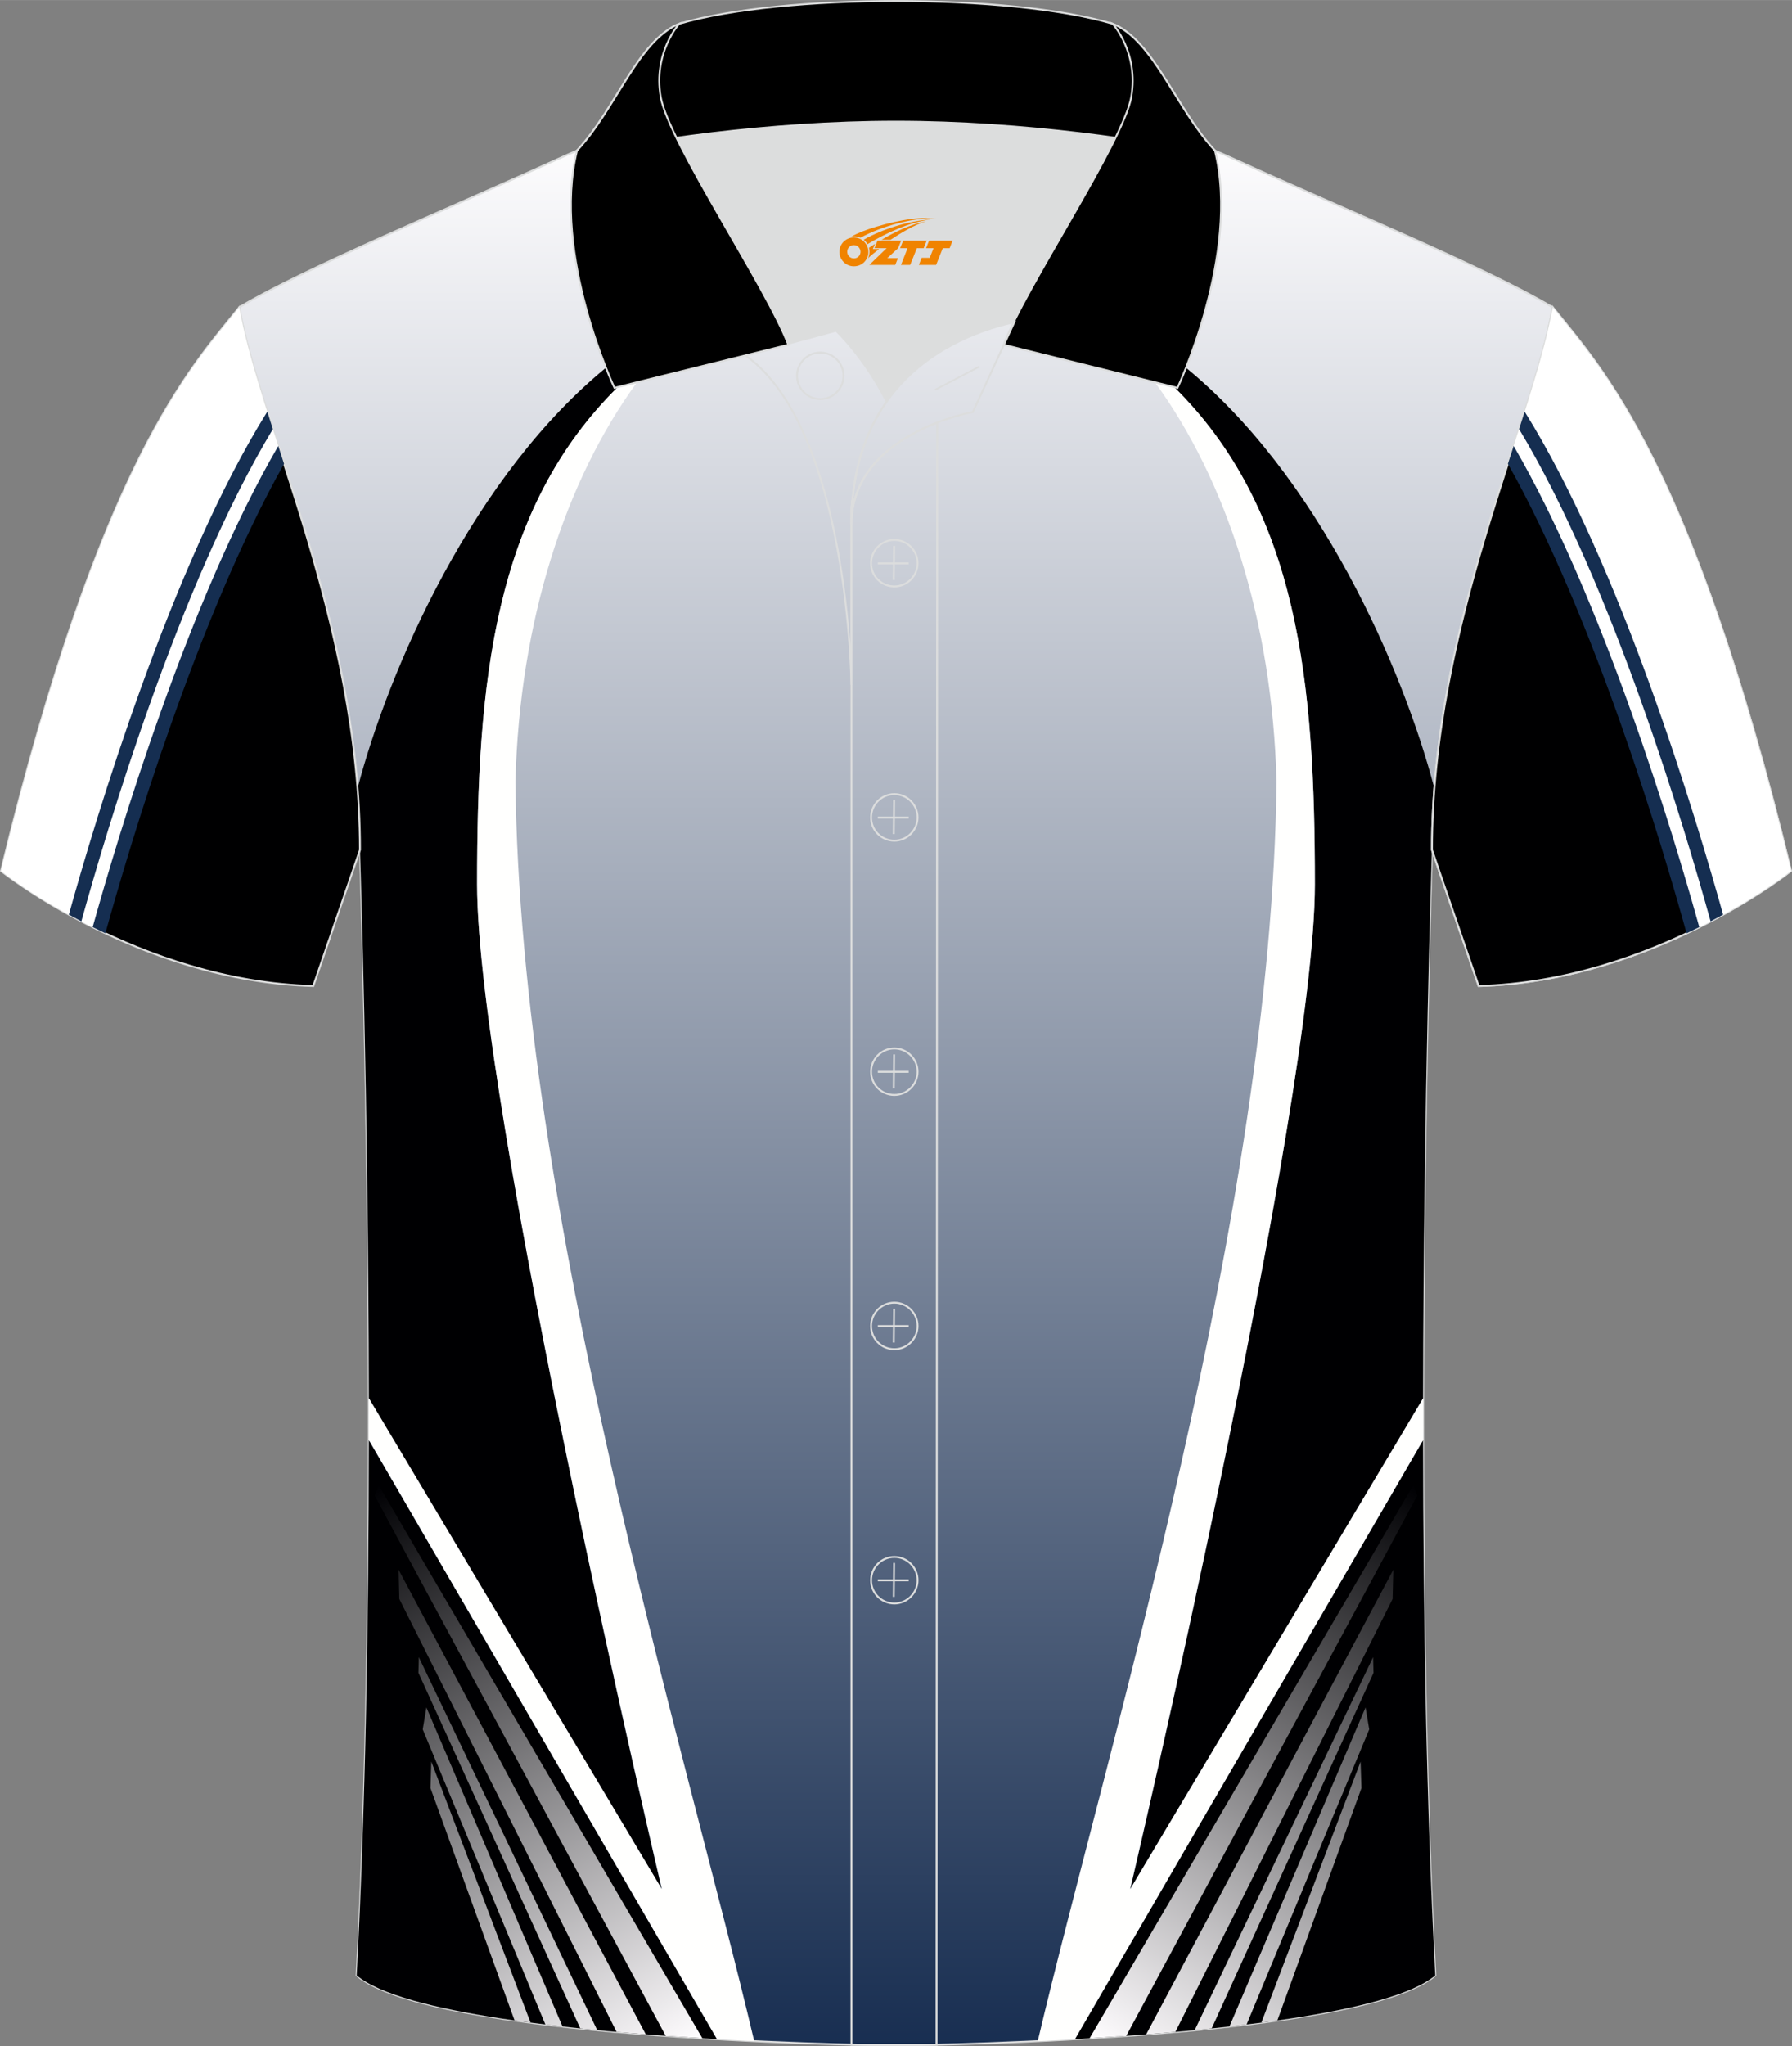
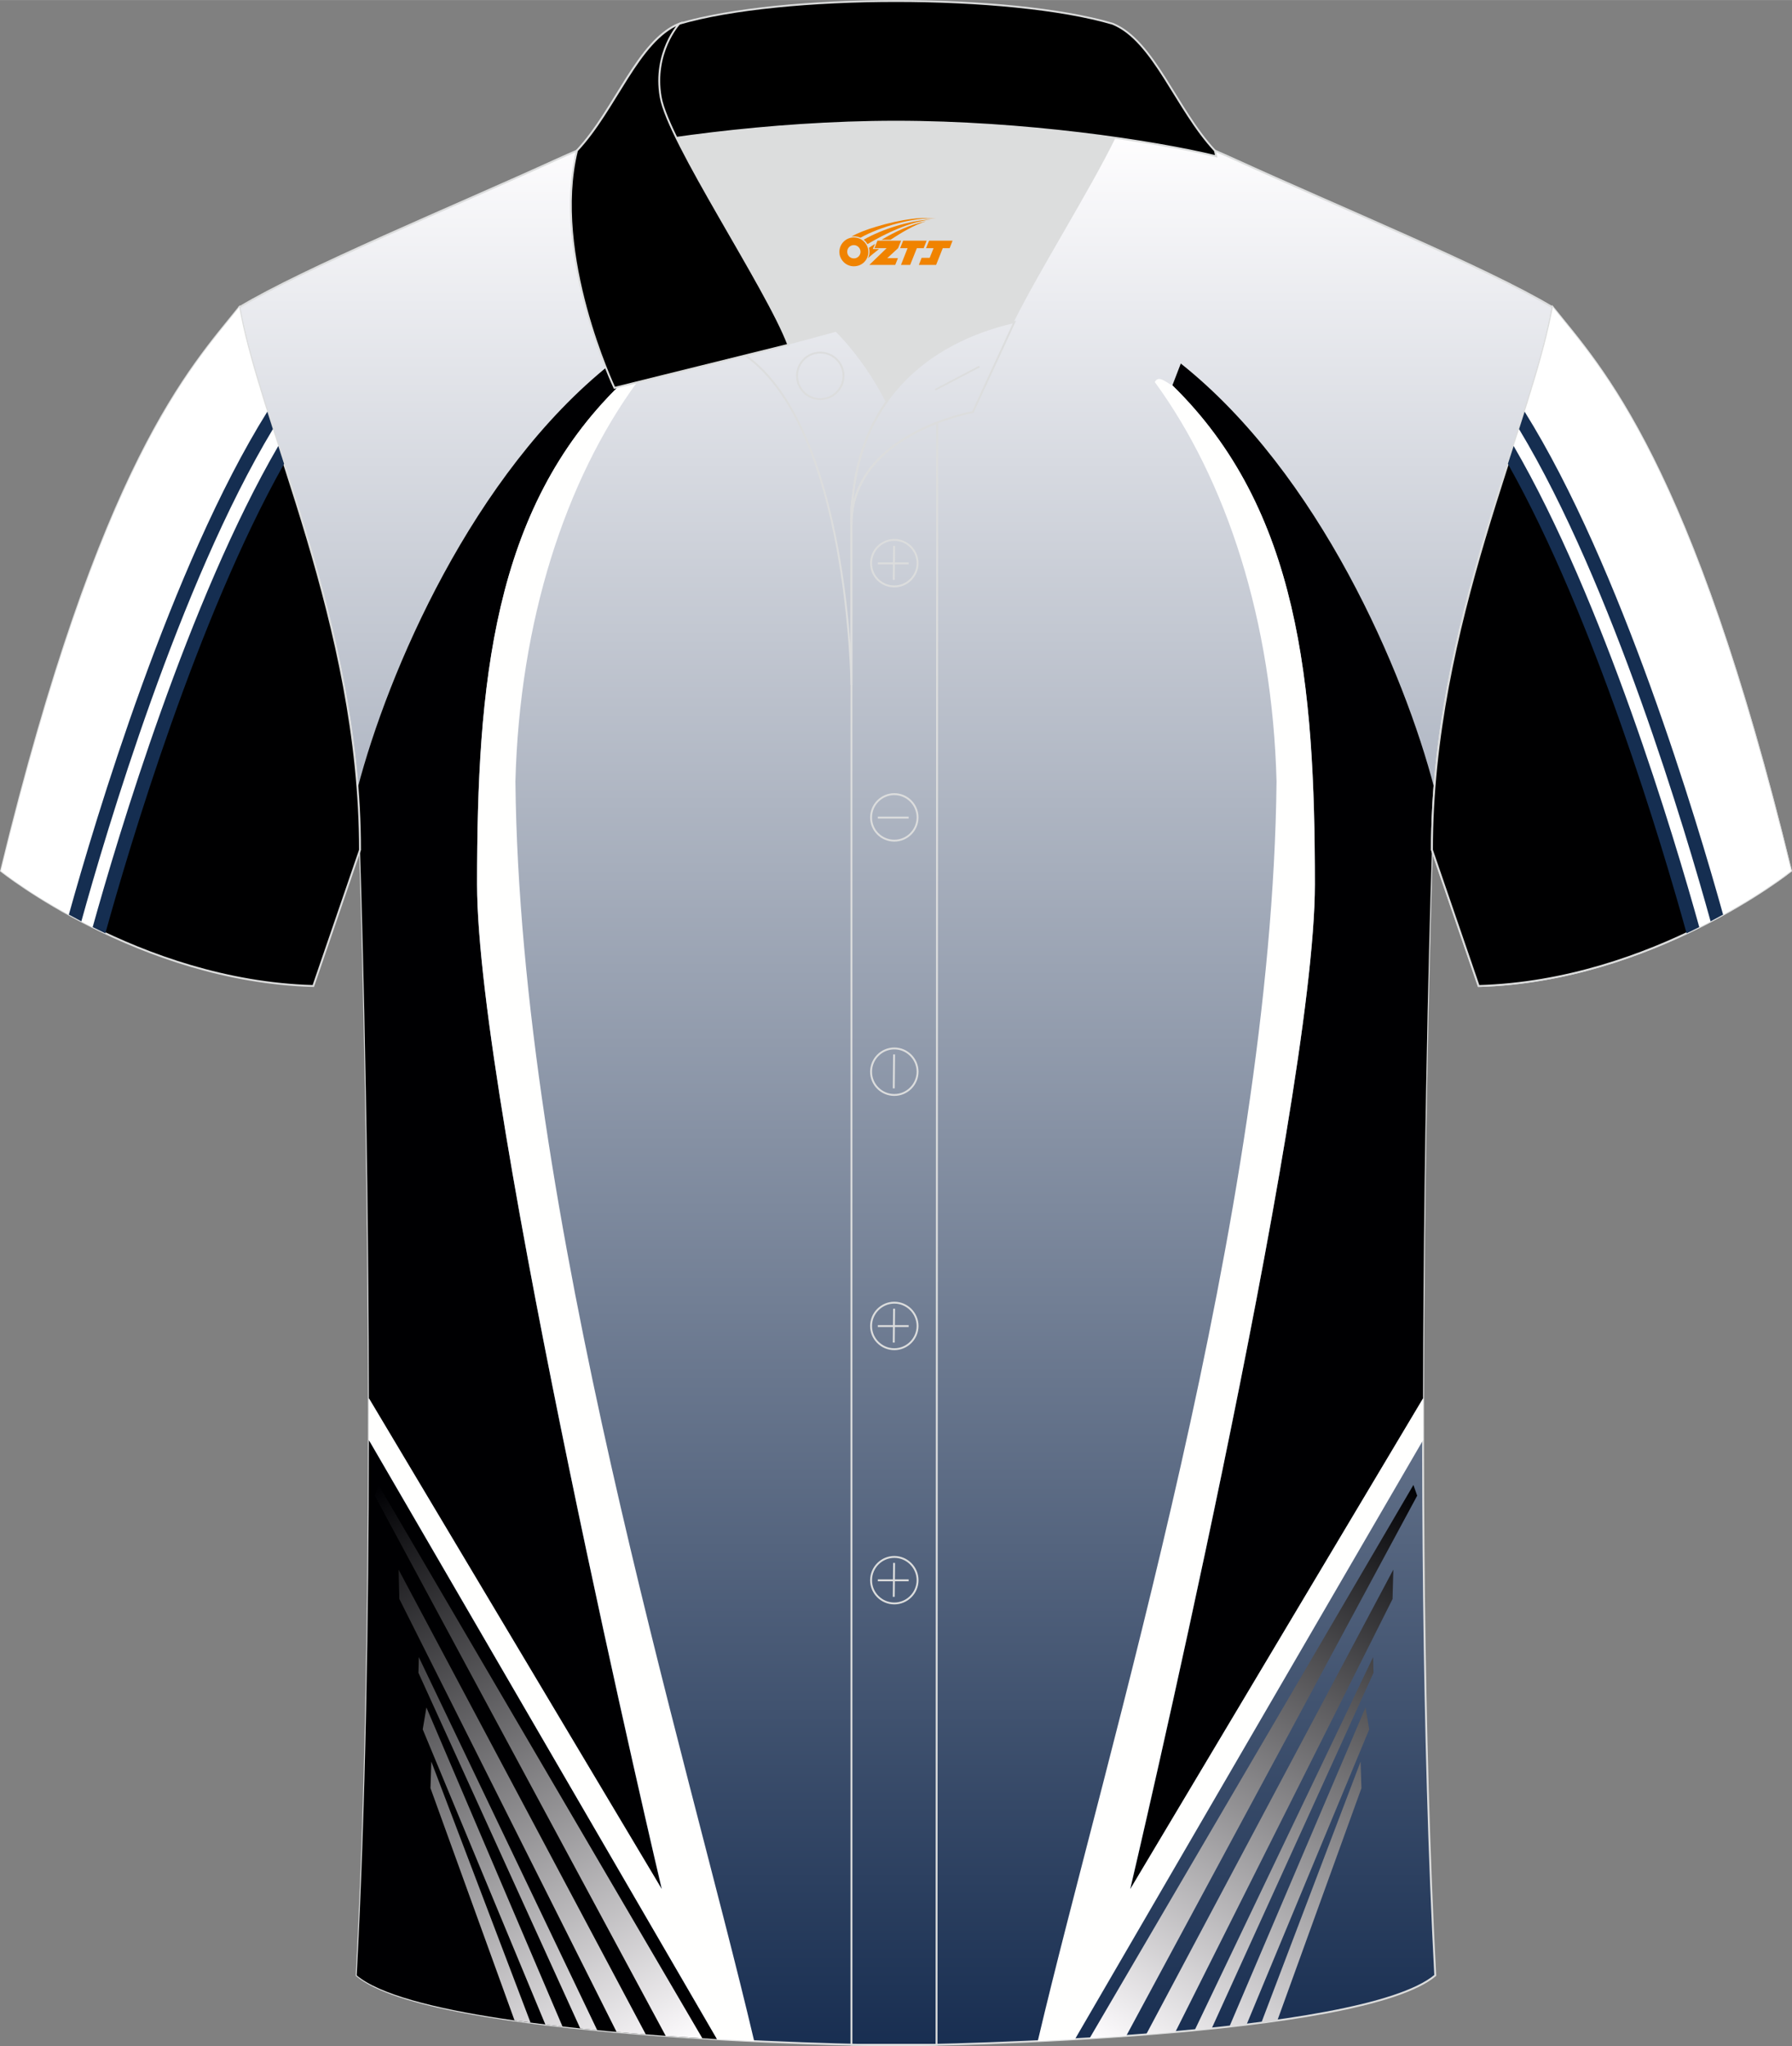
<svg xmlns="http://www.w3.org/2000/svg" version="1.1" id="图层_1" x="0px" y="0px" width="379.8px" height="433.5px" viewBox="0 0 379.95 433.65" enable-background="new 0 0 379.95 433.65" xml:space="preserve">
  <rect x="0" y="0" width="379.95" height="433.65" fill="#808080" stroke="none" />
  <g>
    <linearGradient id="SVGID_1_" gradientUnits="userSpaceOnUse" x1="189.974" y1="841.45" x2="189.974" y2="435.82" gradientTransform="matrix(1 0 0 1 0 -408)">
      <stop offset="0" style="stop-color:#182E51" />
      <stop offset="1" style="stop-color:#FFFEFF" />
    </linearGradient>
    <path fill-rule="evenodd" clip-rule="evenodd" fill="url(#SVGID_1_)" stroke="#DCDDDD" stroke-width="0.4" stroke-miterlimit="22.926" d="   M76.33,180.12c0,0,4.68,137.15-0.7,238.51c15.6,13.15,104.62,14.85,114.34,14.82c9.72,0.03,98.74-1.67,114.34-14.82   c-5.38-101.36-0.7-238.51-0.7-238.51c0-47.79,21.31-90.25,25.59-115c-13.68-8.25-45.44-21.32-67.38-31.34   c-5.84-2.66-10.73-4.57-15.09-5.94l-113.56-0.02c-4.32,1.37-9.2,3.29-15.06,5.95c-21.94,10.02-53.7,23.09-67.37,31.34   C55.02,89.87,76.33,132.33,76.33,180.12z" />
    <g>
      <path fill-rule="evenodd" clip-rule="evenodd" fill="#000002" d="M129.58,77.03c0.13,0.39,2.89,7.46,1.78,4.63    c-26.91,26.27-30.22,63.31-30.22,105.74c0,46.87,39.15,212.96,39.15,212.96L78.21,296.39c-0.1-63.92-1.88-116.28-1.88-116.28    c0-4.4-0.18-8.76-0.51-13.06C82.21,142.53,100.19,100.41,129.58,77.03z" />
      <path fill-rule="evenodd" clip-rule="evenodd" fill="#000002" d="M78.21,305.19c-0.04,37.18-0.68,77.55-2.58,113.43    c9.58,8.07,46.83,11.83,76.41,13.52L78.21,305.19z" />
      <path fill-rule="evenodd" clip-rule="evenodd" fill="#FFFFFE" d="M101.16,187.39c0-42.34,3.33-79.52,30.2-105.72    c1.09-0.42,2.94-2.35,3.73-0.71c-15.23,20.86-24.93,50.66-25.81,84.65c0.97,91.52,36.22,205.71,50.63,266.95    c-2.55-0.12-5.18-0.26-7.89-0.41L78.21,305.16c0-2.98,0-5.93,0-8.87l62.11,104.04C140.32,400.34,101.16,234.26,101.16,187.39z" />
      <linearGradient id="SVGID_2_" gradientUnits="userSpaceOnUse" x1="66.866" y1="730.426" x2="134.81" y2="848.109" gradientTransform="matrix(1 0 0 1 0 -408)">
        <stop offset="0" style="stop-color:#000003" />
        <stop offset="1" style="stop-color:#FFFDFF" />
      </linearGradient>
      <path fill-rule="evenodd" clip-rule="evenodd" fill="url(#SVGID_2_)" d="M148.92,431.96L80.26,314.69l-0.8,2.27l61.69,114.49    C143.78,431.63,146.37,431.8,148.92,431.96L148.92,431.96z M109.1,428.18l-17.83-49.25l0.18-5.62l21.04,55.33    C111.35,428.5,110.22,428.34,109.1,428.18L109.1,428.18z M115.63,429.04l-26-62.55l0.78-4.65l28.86,67.63    C118.05,429.33,116.83,429.19,115.63,429.04L115.63,429.04z M123.03,429.87L88.72,354.5l0.08-3.32l37.82,79.05    C125.42,430.12,124.22,430,123.03,429.87L123.03,429.87z M130.73,430.61l-46.06-91.76l0,0l-0.16-6.22l52.41,98.49    C134.86,430.97,132.79,430.8,130.73,430.61z" />
      <g>
        <path fill-rule="evenodd" clip-rule="evenodd" fill="#000002" d="M250.36,77.03c-0.13,0.39-2.89,7.46-1.78,4.63     c26.91,26.27,30.22,63.31,30.22,105.74c0,46.87-39.15,212.96-39.15,212.96l62.07-103.97c0.1-63.92,1.88-116.28,1.88-116.28     c0-4.4,0.18-8.76,0.51-13.06C297.73,142.52,279.75,100.41,250.36,77.03z" />
-         <path fill-rule="evenodd" clip-rule="evenodd" fill="#000002" d="M227.9,432.14c29.59-1.69,66.84-5.45,76.41-13.52     c-1.9-35.88-2.55-76.25-2.59-113.43L227.9,432.14z" />
        <path fill-rule="evenodd" clip-rule="evenodd" fill="#FFFFFE" d="M278.78,187.39c0-42.34-3.33-79.52-30.2-105.72     c-1.09-0.42-2.94-2.35-3.73-0.71c15.23,20.86,24.93,50.66,25.81,84.65c-0.97,91.52-36.22,205.71-50.63,266.95     c2.55-0.12,5.18-0.26,7.89-0.41l73.82-126.98c0-2.98,0-5.93,0-8.87l-62.11,104.04C239.62,400.34,278.78,234.26,278.78,187.39z" />
        <linearGradient id="SVGID_3_" gradientUnits="userSpaceOnUse" x1="313.081" y1="730.425" x2="245.137" y2="848.108" gradientTransform="matrix(1 0 0 1 0 -408)">
          <stop offset="0" style="stop-color:#000003" />
          <stop offset="1" style="stop-color:#FFFDFF" />
        </linearGradient>
        <path fill-rule="evenodd" clip-rule="evenodd" fill="url(#SVGID_3_)" d="M231.02,431.96l68.66-117.27l0.8,2.27l-61.69,114.49     C236.16,431.63,233.57,431.8,231.02,431.96L231.02,431.96z M243.02,431.13c2.06-0.16,4.13-0.33,6.19-0.52l46.05-91.76l0,0     l0.16-6.22L243.02,431.13L243.02,431.13z M253.31,430.23c1.21-0.12,2.41-0.24,3.6-0.36l34.31-75.37l-0.09-3.32L253.31,430.23     L253.31,430.23z M260.67,429.47c1.22-0.14,2.44-0.28,3.64-0.43l26-62.55l-0.78-4.65L260.67,429.47L260.67,429.47z M267.44,428.65     c1.14-0.15,2.28-0.3,3.39-0.46l17.83-49.25l-0.18-5.62L267.44,428.65z" />
      </g>
    </g>
    <path fill-rule="evenodd" clip-rule="evenodd" fill="#000001" stroke="#DCDDDD" stroke-width="0.4" stroke-miterlimit="22.926" d="   M329.2,65.11c10.24,12.8,29.36,32.42,50.52,119.44c0,0-29.19,23.38-66.21,24.4c0,0-7.16-20.82-9.9-28.84l0,0   C303.61,132.33,324.92,89.87,329.2,65.11z" />
    <path fill-rule="evenodd" clip-rule="evenodd" fill="#000001" stroke="#DCDDDD" stroke-width="0.4" stroke-miterlimit="22.926" d="   M329.2,65.11c10.24,12.8,29.36,32.42,50.52,119.44c0,0-29.19,23.38-66.21,24.4c0,0-7.16-20.82-9.9-28.84l0,0   C303.61,132.33,324.92,89.87,329.2,65.11z" />
    <path fill-rule="evenodd" clip-rule="evenodd" fill="#FFFFFF" d="M328.63,68.06l-0.08,0.38l-0.08,0.38l-0.09,0.38l-0.09,0.38   c-0.26,1.15-0.55,2.34-0.87,3.56l-0.11,0.41l-0.11,0.41l-0.11,0.41l-0.45,1.66v0.01l-0.12,0.42l-0.12,0.42l-0.12,0.43l-0.12,0.43   l-0.12,0.43l-0.13,0.43l-0.65,2.2l-0.01,0.03l-0.13,0.42l-0.14,0.45l-0.14,0.45l-0.04,0.15l-0.09,0.31l-0.14,0.45l-0.14,0.46   l-0.08,0.27l-0.06,0.19l-0.14,0.46l-0.14,0.46l-0.12,0.39l-0.02,0.07l-0.15,0.47l-0.15,0.47l-0.15,0.47l-0.02,0.05l-0.13,0.42   l-0.15,0.47l-0.15,0.48l-0.06,0.18l-0.1,0.3l-0.15,0.48l-0.15,0.48l-0.1,0.31l-0.06,0.18l-0.16,0.49l-0.16,0.49l-0.14,0.44   l-0.02,0.05l-0.16,0.49l-0.16,0.49l-0.16,0.5l-0.02,0.08l-0.14,0.42l-0.16,0.5l-0.16,0.5l-0.07,0.21l-0.09,0.3l-0.16,0.51   l-0.17,0.48l-0.11,0.34l-0.05,0.17l5.49,9.95l12.35,27.86l16.81,50.44l4.15,12.27l0.6-0.29l0.59-0.29l0.26-0.13l0.32-0.16   l0.57-0.29l0.57-0.29l0.56-0.29l0.53-0.28l0.02-0.01l0.54-0.29l0.54-0.29l0.53-0.29l1.45-0.8l0.08-0.05l0.49-0.28l0,0l0.49-0.28   l0.44-0.25l0.04-0.02l0.47-0.27l0.9-0.53l0.03-0.02l0.44-0.26l0.44-0.26l0.3-0.18l0.13-0.08l0.42-0.26l0,0l0.41-0.25l0.4-0.25   l0.21-0.13l0.18-0.12l0.39-0.24l0.38-0.24l0.37-0.24l0.14-0.09l0.22-0.14l0.35-0.23l0.1-0.07l0.24-0.16l0.33-0.22l0.07-0.05   l0.25-0.17l0.31-0.21l0.05-0.03l0.26-0.17l0.29-0.2l0.02-0.01l0.26-0.18l0.27-0.19l0,0l0.26-0.18l0.23-0.16l0.02-0.01l0.24-0.17   l0.2-0.14l0.04-0.02l0.22-0.16l0.16-0.12l0.05-0.04l0.2-0.15l0.13-0.1l0.06-0.04l0.18-0.13l0.11-0.08l0.06-0.05l0.16-0.12   l0.08-0.06l0.07-0.05l0.14-0.11l0.06-0.04l0.07-0.05l0.12-0.09l0.04-0.03l0.07-0.05l0.1-0.07l0.03-0.02l0.06-0.04l0.07-0.06   l0.02-0.01l0.05-0.04l0.05-0.04l0.01-0.01l0.03-0.03l0.03-0.02l0,0l0.02-0.01h0.01c-0.33-1.34-0.65-2.66-0.98-3.97l-0.01-0.06   c-0.32-1.29-0.64-2.57-0.96-3.83c-3.55-13.98-7.08-26.24-10.54-37.04l-0.08-0.25l-0.01-0.04v-0.01   c-15.97-49.51-29.77-64.04-37.93-74.23C329.04,66.07,328.84,67.05,328.63,68.06z" />
    <path fill-rule="evenodd" clip-rule="evenodd" fill="#152E51" d="M360.29,196.47c-5.32-19.13-20.27-69.15-39.36-101.97l-1.22,3.79   c18.46,32.8,32.85,81.31,37.89,99.49C358.52,197.34,359.42,196.91,360.29,196.47z" />
    <path fill-rule="evenodd" clip-rule="evenodd" fill="#152E51" d="M365.34,193.82c-5.52-19.85-21.66-73.92-42.08-106.59l-1.18,3.7   c19.83,32.87,35.42,85.56,40.61,104.32C363.61,194.77,364.49,194.29,365.34,193.82z" />
    <path fill-rule="evenodd" clip-rule="evenodd" fill="#000001" stroke="#DCDDDD" stroke-width="0.4" stroke-miterlimit="22.926" d="   M50.74,65.11C40.5,77.91,21.38,97.53,0.22,184.55c0,0,29.19,23.38,66.21,24.4c0,0,7.16-20.82,9.9-28.84l0,0   C76.33,132.33,55.02,89.87,50.74,65.11z" />
    <path fill-rule="evenodd" clip-rule="evenodd" fill="#FFFFFF" d="M51.31,68.06l0.08,0.38l0.08,0.38l0.08,0.38l0.09,0.38   c0.26,1.15,0.56,2.34,0.87,3.56l0.11,0.41l0.11,0.41l0.11,0.41l0.45,1.66v0.01l0.12,0.42l0.12,0.42l0.12,0.43l0.12,0.43l0.12,0.43   l0.13,0.43l0.65,2.2l0.01,0.03l0.13,0.42l0.14,0.45l0.14,0.45l0.04,0.15l0.09,0.31l0.14,0.45l0.14,0.46l0.08,0.27l0.06,0.19   l0.14,0.46l0.14,0.46l0.12,0.39l0.02,0.07l0.15,0.47l0.15,0.47l0.15,0.47l0.02,0.05l0.13,0.42l0.15,0.47l0.15,0.48l0.06,0.18   l0.1,0.3l0.15,0.48l0.15,0.48l0.1,0.31l0.06,0.18l0.16,0.49l0.16,0.49l0.14,0.44l0.02,0.05l0.16,0.49l0.16,0.49l0.16,0.5l0.02,0.08   l0.14,0.42l0.16,0.5l0.16,0.5l0.07,0.21l0.09,0.3l0.16,0.51l0.18,0.48l0.11,0.34l0.05,0.17l-5.49,9.95l-12.35,27.86l-16.81,50.44   l-4.15,12.27l-0.6-0.29l-0.59-0.29l-0.26-0.13l-0.32-0.16l-0.57-0.29l-0.57-0.29l-0.56-0.29l-0.53-0.28l-0.02-0.01l-0.54-0.29   l-0.53-0.29l-0.53-0.29l-1.45-0.8l-0.08-0.05l-0.49-0.28l0,0l-0.49-0.28l-0.44-0.25l-0.04-0.02l-0.47-0.27l-0.9-0.53l-0.03-0.02   l-0.44-0.26l-0.44-0.26L9.69,191l-0.13-0.08l-0.42-0.26H9.13l-0.41-0.25l-0.4-0.25l-0.21-0.13l-0.18-0.12l-0.39-0.24l-0.38-0.24   l-0.37-0.24l-0.14-0.09l-0.22-0.14l-0.35-0.23l-0.1-0.07l-0.23-0.16l-0.33-0.22l-0.07-0.05l-0.25-0.17l-0.31-0.21l-0.05-0.03   l-0.26-0.17l-0.29-0.2l-0.02-0.01l-0.26-0.18l-0.27-0.19l0,0l-0.26-0.18l-0.23-0.16l-0.02-0.01l-0.24-0.17l-0.2-0.14l-0.04-0.02   l-0.22-0.16l-0.16-0.12l-0.05-0.04l-0.2-0.15l-0.13-0.1l-0.06-0.04l-0.18-0.13l-0.11-0.08l-0.07-0.05l-0.16-0.12l-0.08-0.06   l-0.07-0.05l-0.14-0.11l-0.05-0.05l-0.07-0.05l-0.12-0.09l-0.04-0.03l-0.06-0.05l-0.1-0.07l-0.03-0.02l-0.06-0.04l-0.07-0.06   l-0.02-0.01l-0.05-0.04l-0.05-0.04l-0.01-0.01l-0.03-0.03l-0.03-0.02l0,0l-0.02-0.01H0.2l0.98-3.97l0.01-0.06   c0.32-1.29,0.64-2.57,0.96-3.83l0.03-0.1C22.57,96.31,40.82,77.51,50.74,65.11C50.9,66.07,51.09,67.05,51.31,68.06z" />
    <path fill-rule="evenodd" clip-rule="evenodd" fill="#152E51" d="M19.65,196.47c5.32-19.13,20.27-69.15,39.36-101.97l1.22,3.79   c-18.46,32.8-32.85,81.31-37.89,99.49C21.42,197.34,20.52,196.91,19.65,196.47z" />
    <path fill-rule="evenodd" clip-rule="evenodd" fill="#152E51" d="M14.6,193.82c5.52-19.85,21.66-73.92,42.08-106.59l1.18,3.7   c-19.83,32.87-35.42,85.56-40.61,104.32C16.33,194.77,15.45,194.29,14.6,193.82z" />
    <path fill-rule="evenodd" clip-rule="evenodd" fill="#DCDDDD" d="M187.99,85.11c6.44-9.11,16.35-14.37,26.94-16.84   c5.24-10.64,16.09-27.82,21.62-39.14c-26.77-6.52-66.38-6.52-93.15,0c6.43,13.14,20,34.17,23.66,43.71l10.22-2.75   C177.27,70.09,183.27,75.76,187.99,85.11z" />
    <path fill="none" stroke="#DCDDDD" stroke-width="0.4" stroke-miterlimit="10" d="M158.01,75.28l19.26-5.19c0,0,6,5.67,10.72,15.03   c-3.78,5.35-6.37,12.04-7.18,20.26c-0.14,0.74-0.24,1.47-0.28,2.18v3.57v33.98C180.53,145.1,180,90.85,158.01,75.28z" />
    <path fill="none" stroke="#DCDDDD" stroke-width="0.4" stroke-miterlimit="10" d="M180.53,107.56v3.57c0-1.99,0.1-3.91,0.28-5.75   C180.66,106.12,180.57,106.85,180.53,107.56L180.53,107.56z M180.53,111.13v322.2h18.04l0.14-343.78   C191.11,92.48,180.53,98.79,180.53,111.13z" />
    <path fill-rule="evenodd" clip-rule="evenodd" stroke="#DCDDDD" stroke-width="0.4" stroke-miterlimit="10" d="M122.05,33.11   c13.39-3.26,40.91-7.33,67.91-7.33s54.52,4.07,67.91,7.33l-0.28-1.2c-8.22-8.78-12.93-23.33-21.69-26.89   C224.97,1.8,207.47,0.2,189.97,0.2c-17.51,0-35.01,1.61-45.95,4.82c-8.77,3.57-13.47,18.11-21.69,26.89L122.05,33.11z" />
    <path fill-rule="evenodd" clip-rule="evenodd" stroke="#DCDDDD" stroke-width="0.4" stroke-miterlimit="10" d="M144.02,5.02   c0,0-5.58,6.05-3.94,15.53c1.63,9.49,22.57,40.53,27.06,52.51l-36.86,9.13c0,0-13.39-28.22-7.95-50.28   C130.56,23.13,135.26,8.59,144.02,5.02z" />
-     <path fill-rule="evenodd" clip-rule="evenodd" stroke="#DCDDDD" stroke-width="0.4" stroke-miterlimit="10" d="M235.91,5.02   c0,0,5.58,6.05,3.95,15.53c-1.63,9.49-22.57,40.53-27.06,52.51l36.86,9.13c0,0,13.39-28.22,7.95-50.28   C249.38,23.13,244.67,8.59,235.91,5.02z" />
    <path fill="none" stroke="#DCDDDD" stroke-width="0.4" stroke-miterlimit="10" d="M173.92,84.57c2.72,0,4.93-2.21,4.93-4.93   s-2.21-4.93-4.93-4.93c-2.72,0-4.93,2.21-4.93,4.93S171.21,84.57,173.92,84.57z" />
    <path fill="none" stroke="#DCDDDD" stroke-width="0.4" stroke-miterlimit="10" d="M215.08,68.24l-8.81,19.07   c0,0-25.75,4.58-25.75,23.82C180.53,84.95,196.8,72.44,215.08,68.24z" />
    <line fill="none" stroke="#DCDDDD" stroke-width="0.36" stroke-miterlimit="10" x1="207.67" y1="77.67" x2="198.28" y2="82.59" />
    <g>
      <g>
        <path fill="none" stroke="#DCDDDD" stroke-width="0.402" stroke-miterlimit="10" d="M189.62,124.27c2.71,0,4.93-2.22,4.93-4.93     s-2.23-4.93-4.93-4.93c-2.71,0-4.93,2.22-4.93,4.93C184.67,122.06,186.89,124.27,189.62,124.27z" />
        <line fill="none" stroke="#DCDDDD" stroke-width="0.402" stroke-miterlimit="10" x1="189.57" y1="115.68" x2="189.5" y2="122.88" />
        <line fill="none" stroke="#DCDDDD" stroke-width="0.402" stroke-miterlimit="10" x1="186.12" y1="119.38" x2="192.66" y2="119.38" />
      </g>
      <g>
        <path fill="none" stroke="#DCDDDD" stroke-width="0.402" stroke-miterlimit="10" d="M189.62,178.15c2.71,0,4.93-2.22,4.93-4.93     c0-2.71-2.23-4.93-4.93-4.93c-2.71,0-4.93,2.22-4.93,4.93C184.67,175.94,186.89,178.15,189.62,178.15z" />
-         <line fill="none" stroke="#DCDDDD" stroke-width="0.402" stroke-miterlimit="10" x1="189.57" y1="169.56" x2="189.5" y2="176.76" />
        <line fill="none" stroke="#DCDDDD" stroke-width="0.402" stroke-miterlimit="10" x1="186.12" y1="173.26" x2="192.66" y2="173.26" />
      </g>
      <g>
        <path fill="none" stroke="#DCDDDD" stroke-width="0.402" stroke-miterlimit="10" d="M189.62,232.04c2.71,0,4.93-2.22,4.93-4.93     c0-2.71-2.23-4.93-4.93-4.93c-2.71,0-4.93,2.22-4.93,4.93C184.67,229.82,186.89,232.04,189.62,232.04z" />
        <line fill="none" stroke="#DCDDDD" stroke-width="0.402" stroke-miterlimit="10" x1="189.57" y1="223.45" x2="189.5" y2="230.64" />
-         <line fill="none" stroke="#DCDDDD" stroke-width="0.402" stroke-miterlimit="10" x1="186.12" y1="227.14" x2="192.66" y2="227.14" />
      </g>
      <g>
        <path fill="none" stroke="#DCDDDD" stroke-width="0.402" stroke-miterlimit="10" d="M189.62,285.92c2.71,0,4.93-2.22,4.93-4.93     s-2.23-4.93-4.93-4.93c-2.71,0-4.93,2.22-4.93,4.93C184.67,283.7,186.89,285.92,189.62,285.92z" />
        <line fill="none" stroke="#DCDDDD" stroke-width="0.402" stroke-miterlimit="10" x1="189.57" y1="277.33" x2="189.5" y2="284.52" />
        <line fill="none" stroke="#DCDDDD" stroke-width="0.402" stroke-miterlimit="10" x1="186.12" y1="281.02" x2="192.66" y2="281.02" />
      </g>
      <g>
        <path fill="none" stroke="#DCDDDD" stroke-width="0.402" stroke-miterlimit="10" d="M189.62,339.8c2.71,0,4.93-2.22,4.93-4.93     s-2.23-4.93-4.93-4.93c-2.71,0-4.93,2.22-4.93,4.93C184.67,337.58,186.89,339.8,189.62,339.8z" />
        <line fill="none" stroke="#DCDDDD" stroke-width="0.402" stroke-miterlimit="10" x1="189.57" y1="331.21" x2="189.5" y2="338.4" />
        <line fill="none" stroke="#DCDDDD" stroke-width="0.402" stroke-miterlimit="10" x1="186.12" y1="334.9" x2="192.66" y2="334.9" />
      </g>
    </g>
  </g>
  <g id="图层_x0020_1">
    <path fill="#F08300" d="M178.15,54.39c0.416,1.136,1.472,1.984,2.752,2.032c0.144,0,0.304,0,0.448-0.016h0.016   c0.016,0,0.064,0,0.128-0.016c0.032,0,0.048-0.016,0.08-0.016c0.064-0.016,0.144-0.032,0.224-0.048c0.016,0,0.016,0,0.032,0   c0.192-0.048,0.4-0.112,0.576-0.208c0.192-0.096,0.4-0.224,0.608-0.384c0.672-0.56,1.104-1.408,1.104-2.352   c0-0.224-0.032-0.448-0.08-0.672l0,0C183.99,52.51,183.94,52.34,183.86,52.16C183.39,51.07,182.31,50.31,181.04,50.31C179.35,50.31,177.97,51.68,177.97,53.38C177.97,53.73,178.03,54.07,178.15,54.39L178.15,54.39L178.15,54.39z M182.45,53.41L182.45,53.41C182.42,54.19,181.76,54.79,180.98,54.75C180.19,54.72,179.6,54.07,179.63,53.28c0.032-0.784,0.688-1.376,1.472-1.344   C181.87,51.97,182.48,52.64,182.45,53.41L182.45,53.41z" />
    <polygon fill="#F08300" points="196.48,50.99 ,195.84,52.58 ,194.4,52.58 ,192.98,56.13 ,191.03,56.13 ,192.43,52.58 ,190.85,52.58    ,191.49,50.99" />
    <path fill="#F08300" d="M198.45,46.26c-1.008-0.096-3.024-0.144-5.056,0.112c-2.416,0.304-5.152,0.912-7.616,1.664   C183.73,48.64,181.86,49.36,180.51,50.13C180.71,50.1,180.9,50.08,181.09,50.08c0.48,0,0.944,0.112,1.36,0.288   C186.55,48.05,193.75,46,198.45,46.26L198.45,46.26L198.45,46.26z" />
    <path fill="#F08300" d="M183.92,51.73c4-2.368,8.88-4.672,13.488-5.248c-4.608,0.288-10.224,2-14.288,4.304   C183.44,51.04,183.71,51.36,183.92,51.73C183.92,51.73,183.92,51.73,183.92,51.73z" />
    <polygon fill="#F08300" points="201.97,50.99 ,201.35,52.58 ,199.89,52.58 ,198.48,56.13 ,198.02,56.13 ,196.51,56.13 ,194.82,56.13    ,195.41,54.63 ,197.12,54.63 ,197.94,52.58 ,196.35,52.58 ,196.99,50.99" />
    <polygon fill="#F08300" points="191.06,50.99 ,190.42,52.58 ,188.13,54.69 ,190.39,54.69 ,189.81,56.13 ,184.32,56.13 ,187.99,52.58    ,185.41,52.58 ,186.05,50.99" />
    <path fill="#F08300" d="M196.34,46.85c-3.376,0.752-6.464,2.192-9.424,3.952h1.888C191.23,49.23,193.57,47.8,196.34,46.85z    M185.54,51.67C184.91,52.05,184.85,52.1,184.24,52.51c0.064,0.256,0.112,0.544,0.112,0.816c0,0.496-0.112,0.976-0.32,1.392   c0.176-0.16,0.32-0.304,0.432-0.4c0.272-0.24,0.768-0.64,1.6-1.296l0.32-0.256H185.06l0,0L185.54,51.67L185.54,51.67L185.54,51.67z" />
  </g>
</svg>